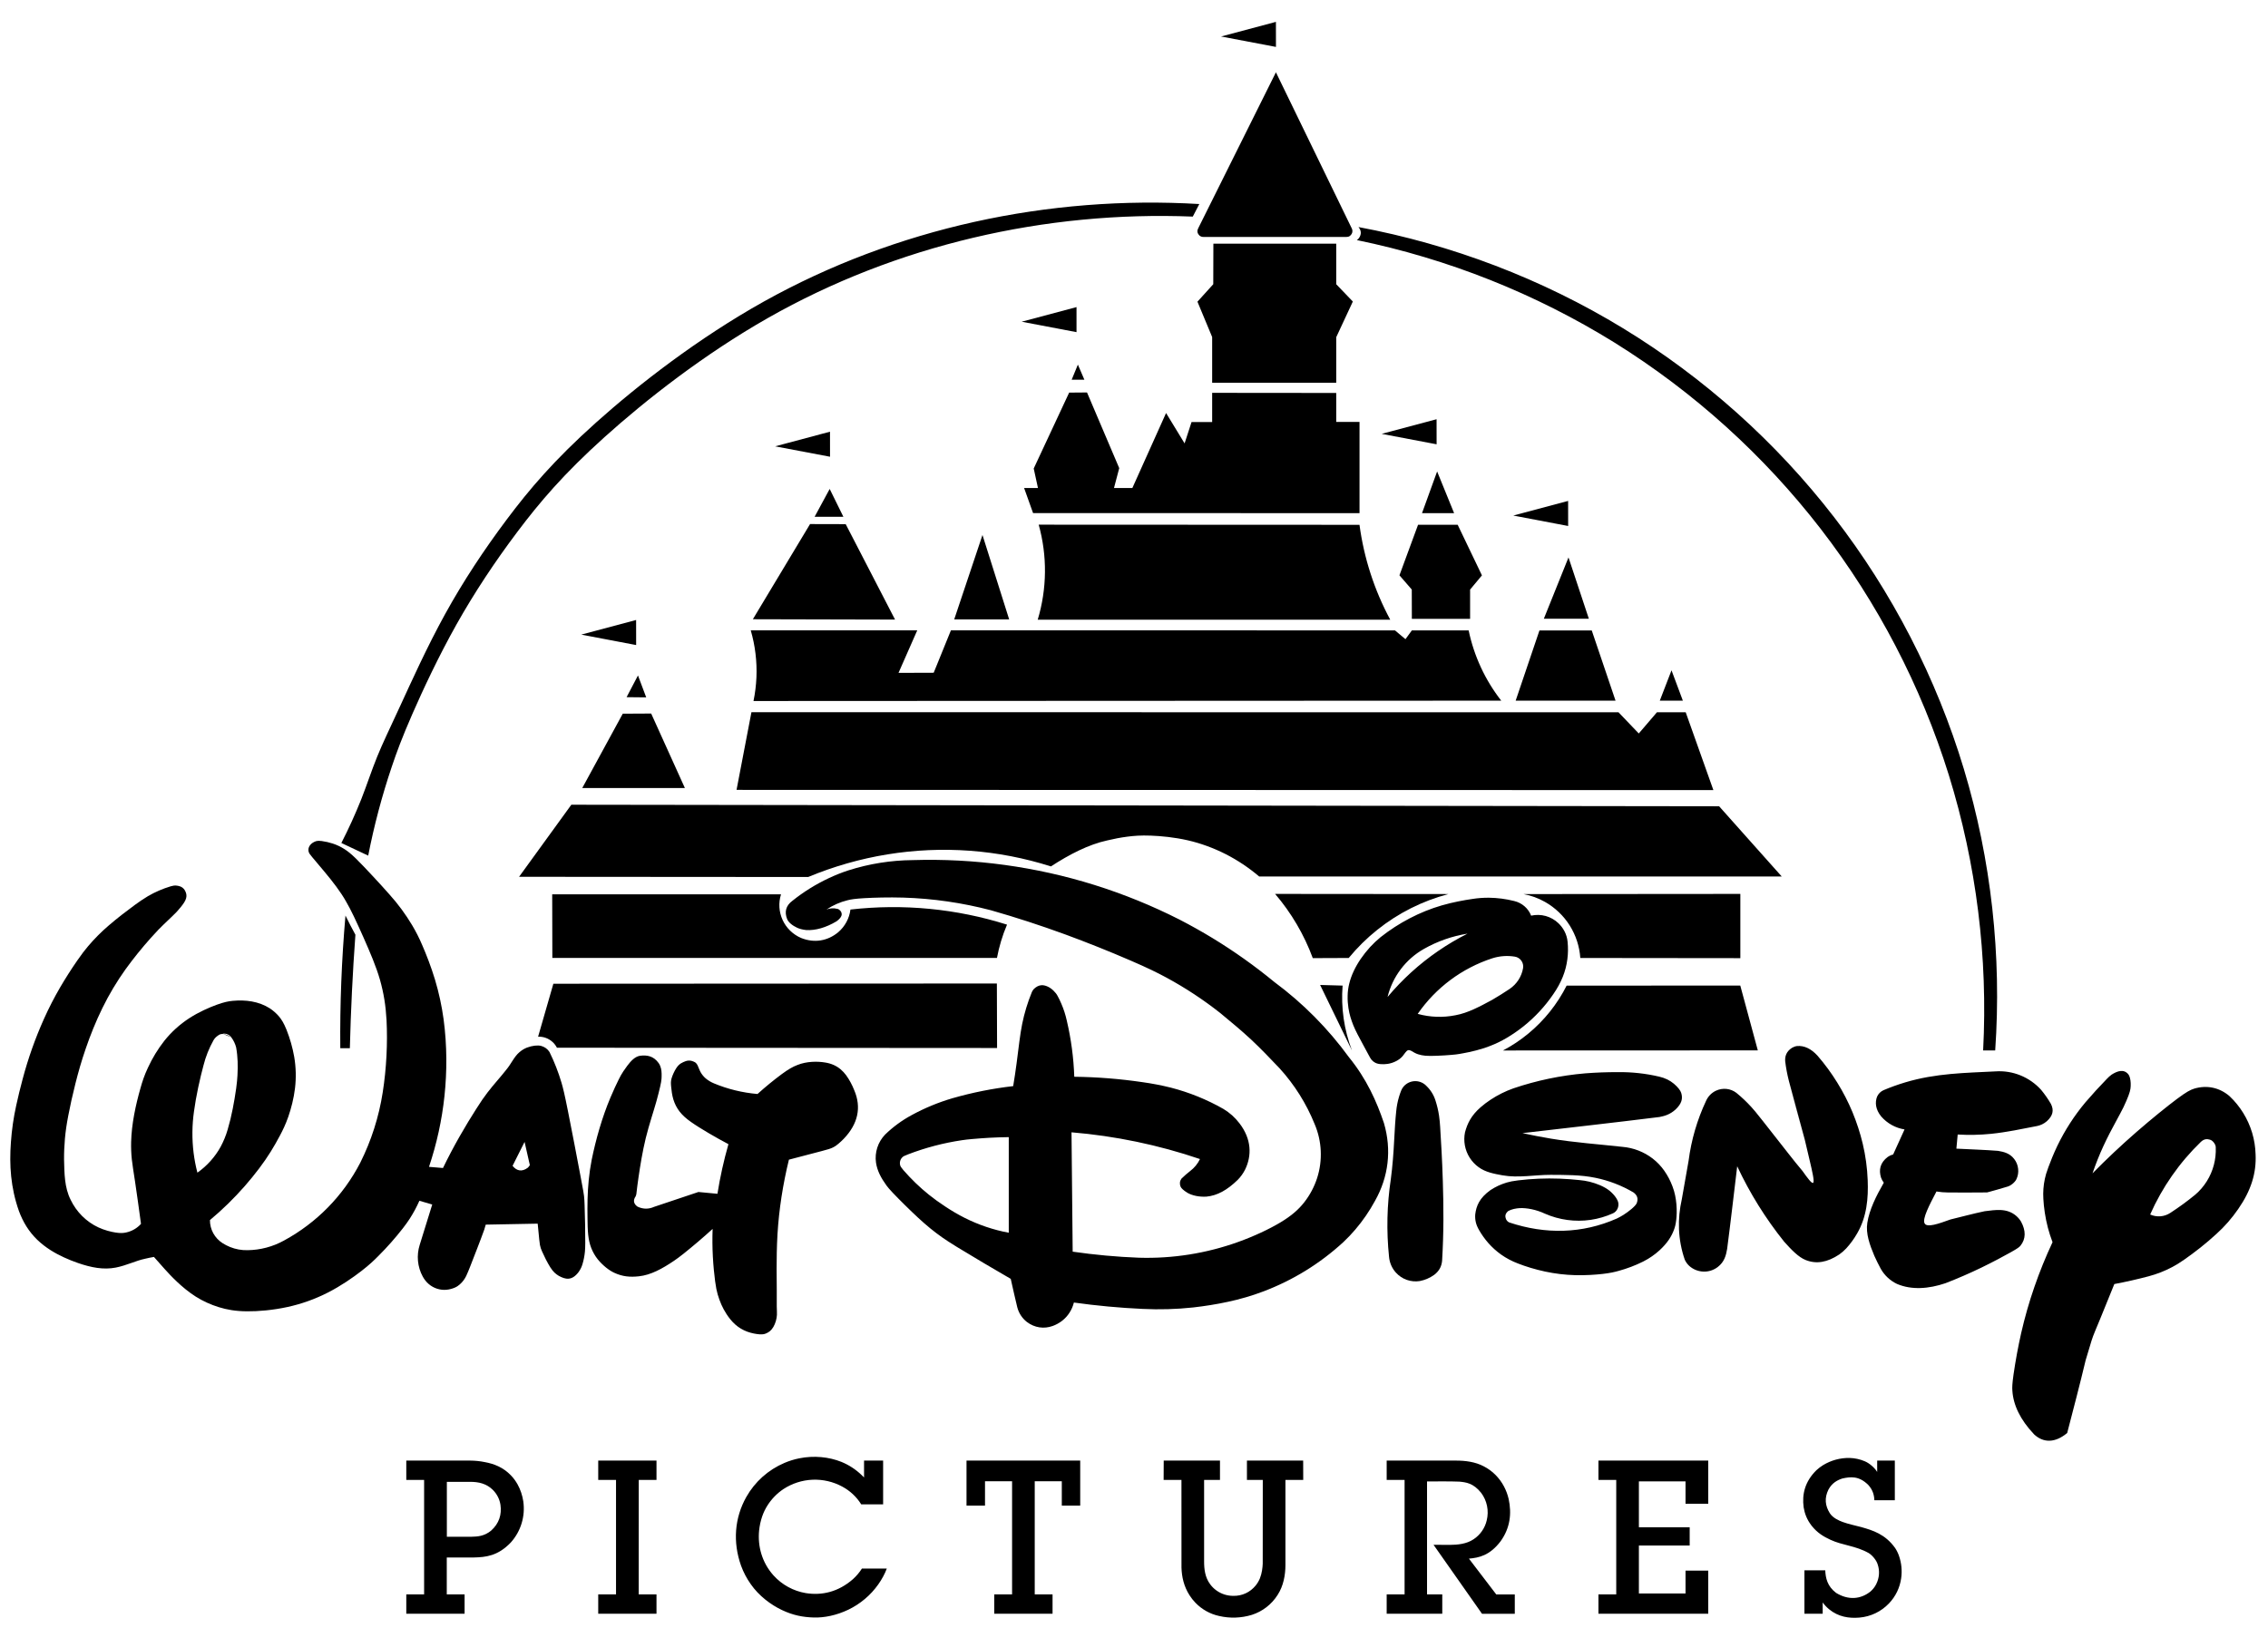
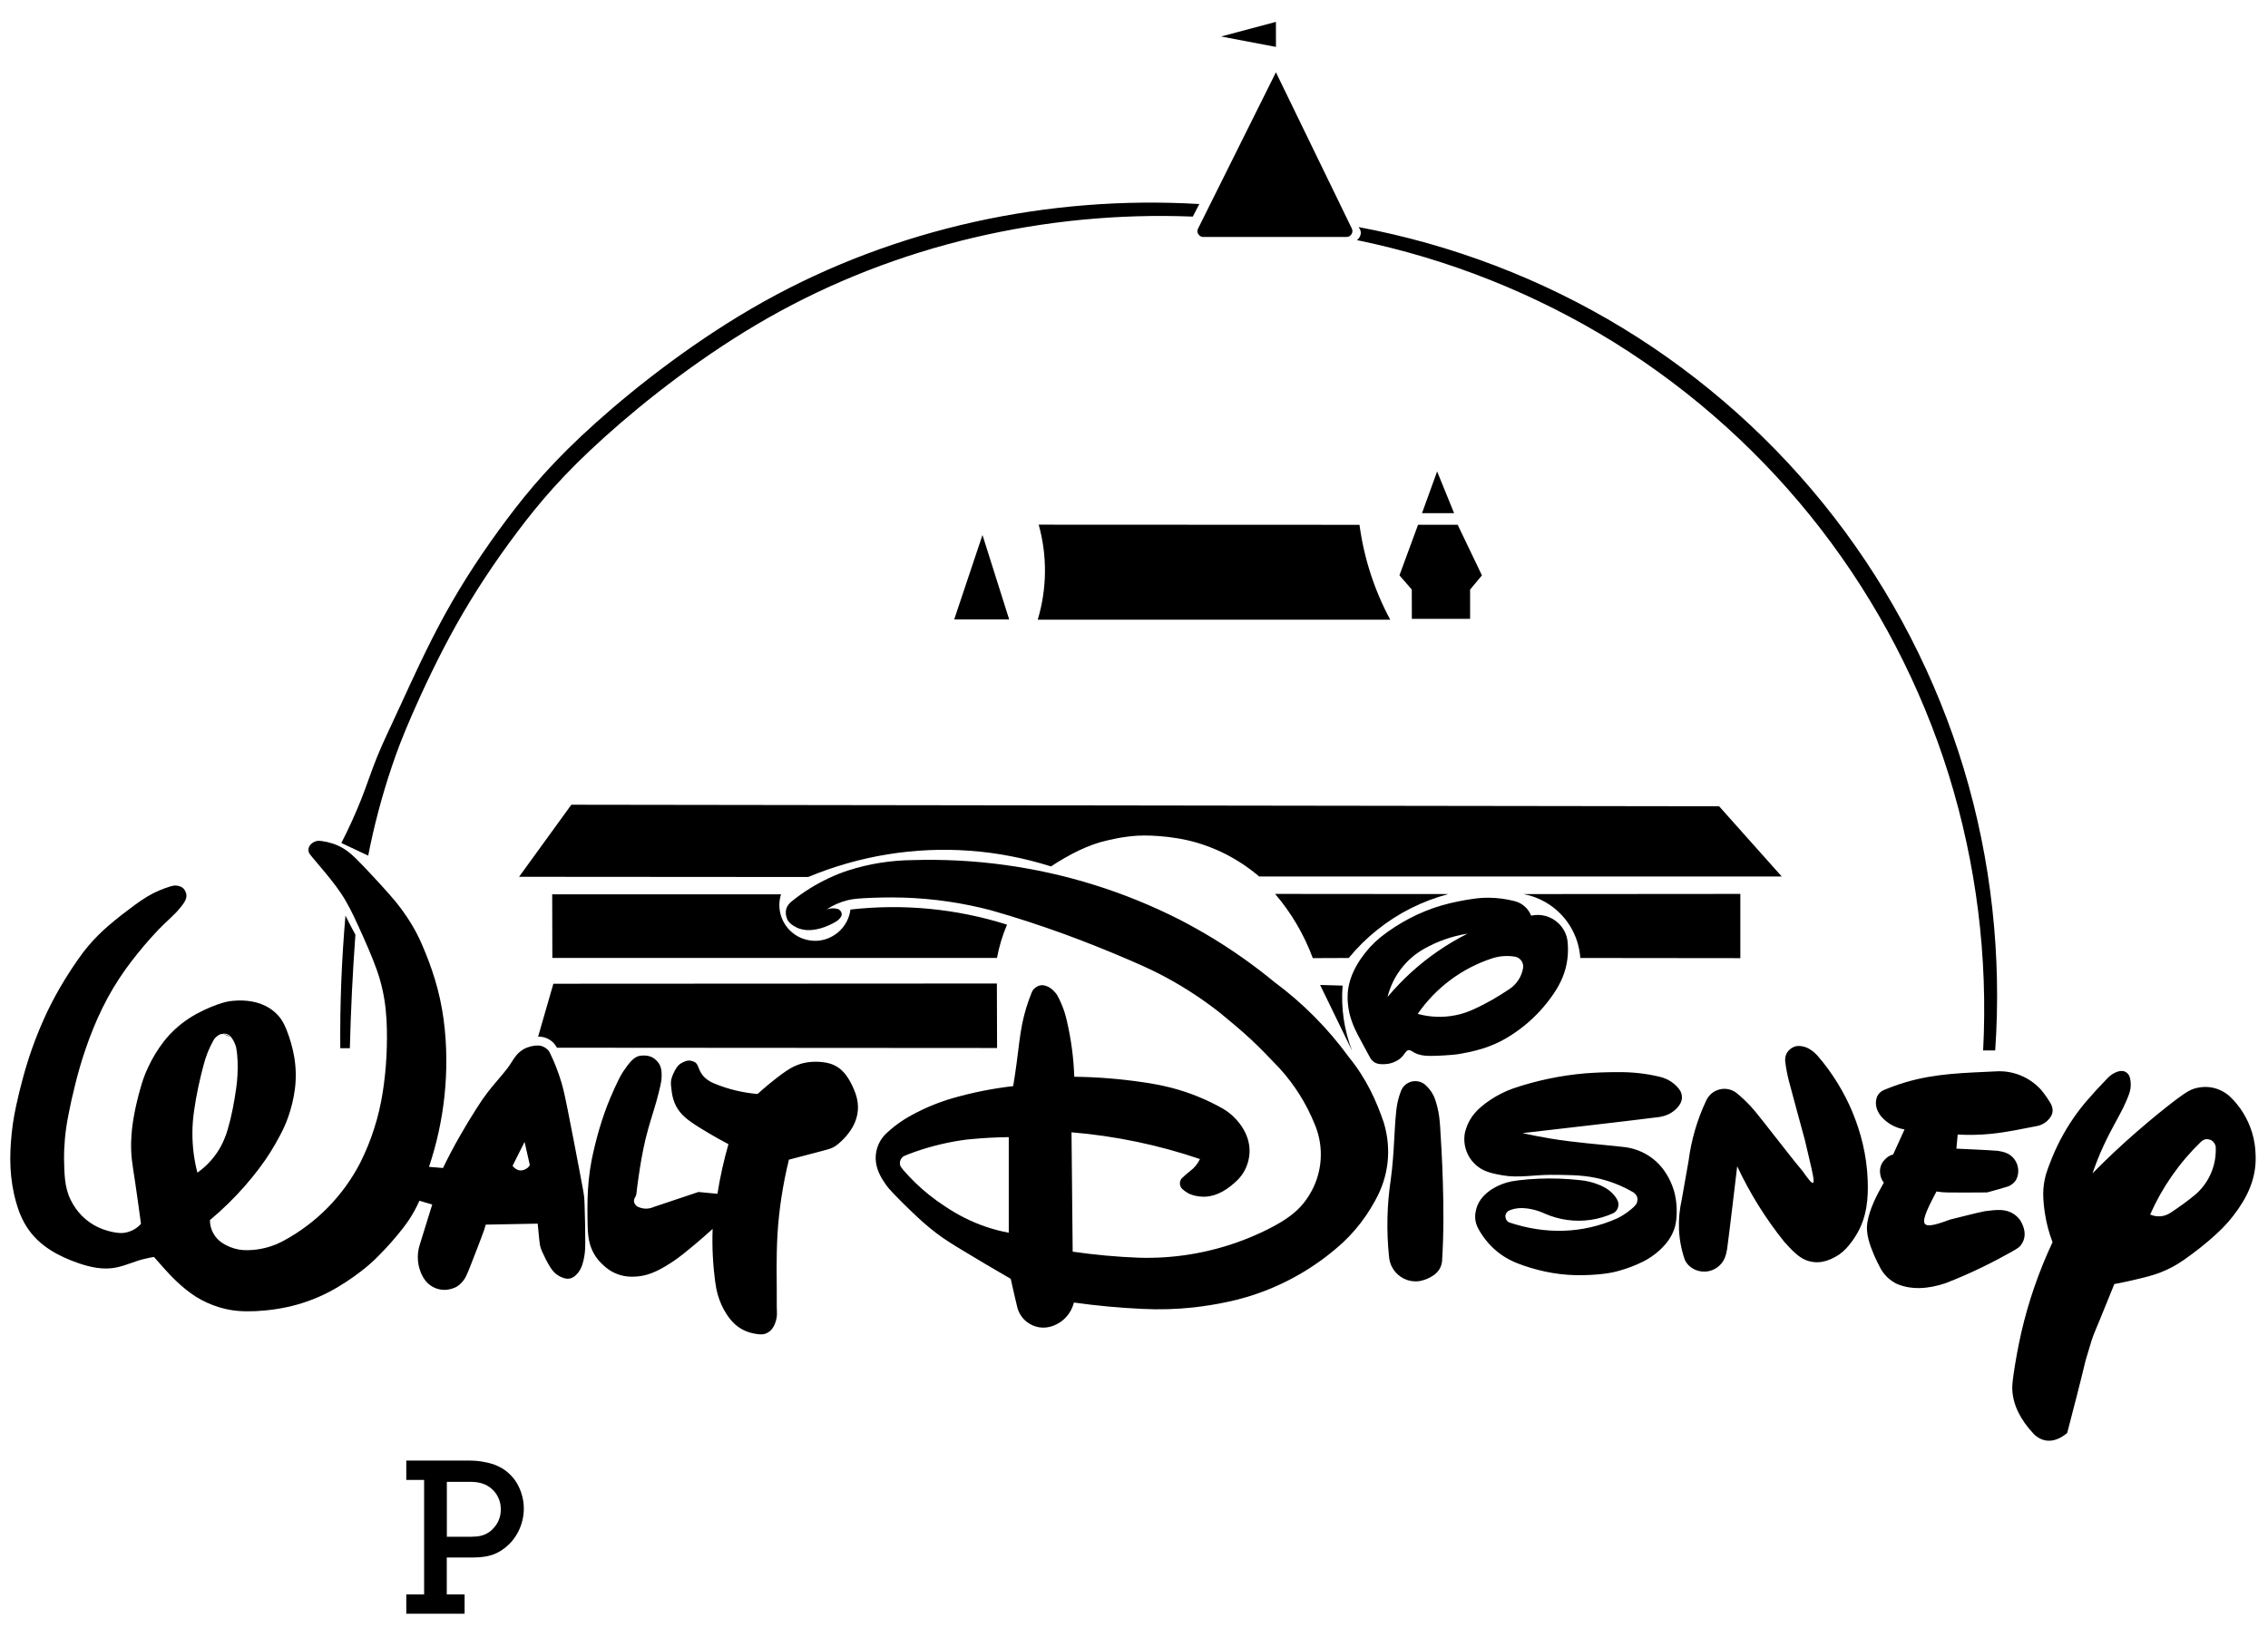
<svg xmlns="http://www.w3.org/2000/svg" width="78" height="56" viewBox="0 0 78 56" fill="none">
  <g id="Disney Pictures">
-     <path fill-rule="evenodd" clip-rule="evenodd" d="M23.554 27.108L22.395 24.546L21.418 24.551L20.025 27.108L23.554 27.108ZM21.549 23.983L22.224 23.99L21.941 23.236L21.549 23.983ZM25.843 24.5L25.331 27.172L58.926 27.18L57.974 24.503H56.984L56.36 25.232L55.663 24.503L25.843 24.5ZM30.782 21.314L29.085 18.031L27.859 18.028L25.892 21.302L30.782 21.314ZM57.876 24.103L57.486 23.059L57.083 24.103H57.876ZM46.756 17.653V14.514H45.955V13.518L41.688 13.514V14.519H40.979L40.74 15.253L40.103 14.208L38.944 16.787H38.312L38.492 16.104L37.384 13.501L36.77 13.506L35.551 16.117L35.697 16.787H35.22L35.529 17.65L46.756 17.653ZM37.07 12.543L36.856 13.063H37.294L37.07 12.543ZM45.955 13.166V11.6L46.526 10.373L45.955 9.778V8.382H41.73L41.726 9.777L41.182 10.378L41.688 11.594V13.166H45.955ZM28.016 17.777H29.005L28.534 16.82L28.016 17.777ZM21.878 22.19L21.877 21.328L19.991 21.831L21.878 22.19ZM28.546 15.712L28.545 14.85L26.658 15.354L28.546 15.712ZM37.023 11.426L37.023 10.564L35.136 11.067L37.023 11.426ZM49.407 15.284L49.406 14.422L47.519 14.925L49.407 15.284ZM53.931 18.094L53.93 17.232L52.044 17.735L53.931 18.094ZM22.578 50.91V50.244H20.574V50.91H21.186V54.848H20.574V55.514H22.578V54.848H21.966L21.968 50.91H22.578ZM36.517 50.955V51.794H37.15V50.244H33.24V51.794H33.876V50.955H34.807V54.848H34.194V55.514H36.199V54.848H35.586V50.955H36.517ZM30.498 53.96H29.642C29.556 54.096 29.451 54.218 29.332 54.326C28.828 54.764 28.272 54.891 27.714 54.804C27.286 54.732 26.894 54.518 26.603 54.196C26.201 53.748 26.054 53.185 26.107 52.649C26.124 52.485 26.159 52.323 26.212 52.167C26.262 52.023 26.322 51.903 26.393 51.79C26.536 51.564 26.725 51.37 26.948 51.222C27.246 51.028 27.59 50.918 27.945 50.903C28.3 50.889 28.653 50.97 28.965 51.139C29.233 51.282 29.459 51.493 29.619 51.751H30.372V50.244H29.716V50.825C29.69 50.797 29.662 50.771 29.635 50.745C29.433 50.55 29.196 50.395 28.936 50.289C28.512 50.119 27.993 50.064 27.483 50.168C27.31 50.203 27.14 50.256 26.978 50.325C26.423 50.561 25.962 50.973 25.666 51.498C25.262 52.217 25.198 53.048 25.486 53.861C25.569 54.087 25.681 54.301 25.82 54.496C26.096 54.895 26.513 55.208 26.894 55.387C27.277 55.569 27.619 55.632 27.986 55.643C28.348 55.653 28.762 55.571 29.176 55.374C29.38 55.276 29.572 55.151 29.745 55.005C30.096 54.712 30.364 54.319 30.498 53.96ZM57.968 54.817H56.364V53.166H58.111V52.539H56.364V50.959H57.968V51.729H58.749V50.244H54.973V50.91H55.585V54.848H54.973V55.514H58.749V54.03H57.968V54.817ZM44.82 50.91L44.818 50.245H42.884V50.91H43.429C43.428 51.871 43.43 52.832 43.427 53.793C43.422 53.924 43.4 54.122 43.33 54.297C43.293 54.387 43.243 54.471 43.182 54.545C43.09 54.658 42.974 54.749 42.842 54.81C42.71 54.871 42.566 54.901 42.42 54.898C42.211 54.9 42.007 54.836 41.837 54.714C41.752 54.654 41.678 54.58 41.617 54.496C41.442 54.262 41.41 53.973 41.411 53.707V50.911H41.957V50.245H40.022L40.019 50.911H40.632C40.633 51.916 40.63 52.919 40.633 53.924C40.642 54.239 40.713 54.572 40.911 54.88C40.967 54.968 41.038 55.059 41.117 55.14C41.337 55.366 41.617 55.523 41.925 55.59C42.297 55.677 42.685 55.664 43.05 55.553C43.42 55.435 43.736 55.191 43.942 54.862C44.139 54.556 44.208 54.185 44.208 53.835V50.911H44.82V50.91ZM51.458 54.848L50.519 53.618C50.867 53.586 51.234 53.512 51.609 53.019C51.937 52.561 51.993 52.067 51.885 51.567C51.85 51.414 51.795 51.267 51.722 51.13C51.645 50.985 51.546 50.852 51.43 50.735C51.313 50.617 51.178 50.519 51.03 50.443C50.734 50.286 50.394 50.245 50.071 50.245H47.69V50.91H48.306V54.848H47.69V55.514H49.602V54.848H49.078V50.962C49.449 50.964 49.819 50.954 50.19 50.969C50.417 50.991 50.67 51.019 50.937 51.352C51.038 51.486 51.108 51.64 51.141 51.804C51.175 51.968 51.171 52.138 51.131 52.3C51.07 52.567 50.908 52.8 50.679 52.951C50.435 53.115 50.133 53.143 49.853 53.145L49.301 53.141L50.969 55.515H52.096V54.849H51.458V54.848ZM62.685 55.514V55.125C62.747 55.211 62.821 55.29 62.903 55.358C63.225 55.622 63.587 55.676 63.946 55.646C64.334 55.614 64.697 55.44 64.966 55.157C65.192 54.92 65.339 54.618 65.384 54.293C65.421 54.036 65.396 53.773 65.311 53.527C65.278 53.43 65.233 53.338 65.177 53.253C64.834 52.773 64.409 52.646 64.014 52.533C63.794 52.475 63.573 52.43 63.37 52.356C63.236 52.306 63.035 52.217 62.93 52.055C62.77 51.799 62.738 51.533 62.885 51.239C63.011 51.008 63.194 50.916 63.361 50.861C63.645 50.798 63.934 50.766 64.253 51.083C64.406 51.25 64.456 51.428 64.462 51.608H65.166V50.244H64.559V50.635C64.469 50.486 64.283 50.329 64.132 50.268C63.966 50.197 63.788 50.159 63.607 50.154C63.287 50.149 62.973 50.235 62.699 50.401C62.617 50.452 62.539 50.511 62.468 50.577C62.072 50.968 61.97 51.405 62.03 51.851C62.065 52.066 62.141 52.274 62.302 52.482C62.498 52.733 62.72 52.861 62.945 52.966C63.375 53.167 63.811 53.169 64.269 53.427C64.385 53.498 64.536 53.67 64.578 53.822C64.648 54.029 64.639 54.271 64.525 54.498C64.476 54.594 64.409 54.679 64.327 54.75C63.984 55.022 63.563 55.051 63.146 54.796C62.842 54.564 62.786 54.288 62.773 54.02H62.057V55.513H62.685V55.514ZM26.015 23.303C26.003 23.576 25.969 23.848 25.914 24.115L51.63 24.103C51.076 23.394 50.693 22.567 50.509 21.686H48.556L48.336 21.988L47.976 21.686L32.704 21.683L32.111 23.143L30.901 23.147L31.546 21.683H25.819C25.972 22.209 26.038 22.756 26.015 23.303ZM53.943 19.176L53.095 21.285H54.643L53.943 19.176ZM54.743 21.688H52.944L52.126 24.103H55.561L54.743 21.688ZM60.454 36.134L59.851 33.904L53.879 33.906C53.56 34.538 53.114 35.098 52.568 35.55C52.296 35.776 52.002 35.972 51.69 36.137L60.454 36.134Z" fill="black" />
    <path fill-rule="evenodd" clip-rule="evenodd" d="M46.738 8.189C46.717 8.217 46.691 8.24 46.663 8.259C49.804 8.904 52.807 10.1 55.533 11.79C58.255 13.487 60.654 15.655 62.616 18.192C64.576 20.732 66.068 23.599 67.023 26.662C67.972 29.726 68.371 32.933 68.203 36.136H68.618C68.845 32.879 68.482 29.579 67.54 26.453C66.597 23.327 65.075 20.375 63.078 17.792C61.081 15.208 58.607 12.992 55.82 11.293C53.032 9.593 49.93 8.411 46.72 7.811C46.812 7.921 46.834 8.047 46.738 8.189ZM43.881 2.487L41.21 7.85C41.172 7.925 41.156 8.01 41.257 8.107C41.296 8.138 41.343 8.152 41.389 8.151H46.302C46.36 8.147 46.412 8.152 46.484 8.05C46.503 8.019 46.513 7.983 46.512 7.946C46.512 7.909 46.502 7.873 46.482 7.842L43.881 2.487ZM43.881 0.752L41.994 1.255L43.882 1.614L43.881 0.752ZM41.246 7.019C38.657 6.865 36.046 7.071 33.514 7.632C30.982 8.194 28.528 9.113 26.272 10.372C24.015 11.632 21.954 13.233 20.503 14.532C19.052 15.831 18.21 16.828 17.43 17.868C16.65 18.909 15.932 19.992 15.307 21.127C14.682 22.261 14.15 23.446 13.77 24.27C13.39 25.095 13.162 25.56 12.97 26.034C12.777 26.509 12.621 26.993 12.426 27.49C12.221 28.004 11.992 28.507 11.74 28.999L12.663 29.434C12.865 28.399 13.136 27.378 13.473 26.378C13.641 25.878 13.823 25.383 14.183 24.559C14.543 23.736 15.08 22.585 15.7 21.48C16.321 20.376 17.025 19.317 17.79 18.3C18.554 17.284 19.377 16.31 20.793 15.035C22.208 13.761 24.216 12.186 26.414 10.937C28.612 9.687 31 8.763 33.469 8.179C35.942 7.595 38.483 7.35 41.022 7.451L41.246 7.019ZM49.425 16.218L48.905 17.653H50.009L49.425 16.218ZM34.707 21.308L33.789 18.404L32.817 21.307L34.707 21.308ZM48.556 21.289H50.559V20.282L50.966 19.793L50.132 18.053H48.769L48.129 19.791L48.553 20.28C48.554 20.616 48.557 20.953 48.556 21.289ZM35.689 21.317H47.812C47.266 20.302 46.908 19.196 46.755 18.054L35.722 18.049C36.021 19.12 36.009 20.253 35.689 21.317ZM18.992 35.835C19.059 35.893 19.113 35.964 19.154 36.042L34.291 36.052L34.284 33.833L19.031 33.841L18.506 35.663C18.684 35.656 18.858 35.717 18.992 35.835ZM26.86 30.766H18.991L18.996 32.954H34.287C34.359 32.572 34.471 32.189 34.633 31.808C32.894 31.259 31.06 31.082 29.248 31.289C29.21 31.592 29.06 31.87 28.828 32.069C28.464 32.371 28.006 32.45 27.552 32.267C27.271 32.147 27.044 31.927 26.916 31.65C26.788 31.372 26.768 31.057 26.86 30.766ZM49.816 30.756L43.853 30.751C44.412 31.405 44.851 32.153 45.149 32.96L46.384 32.955C46.677 32.599 47.006 32.274 47.366 31.987C48.088 31.409 48.922 30.99 49.816 30.756ZM30.522 29.391C32.402 29.085 34.327 29.227 36.142 29.805C36.777 29.393 37.434 29.051 38.084 28.91C38.31 28.855 38.539 28.812 38.769 28.782C39 28.752 39.232 28.733 39.58 28.746C39.928 28.759 40.393 28.803 40.844 28.906C41.295 29.009 41.734 29.171 42.148 29.38C42.562 29.591 42.95 29.85 43.304 30.151H61.276L59.124 27.737L19.649 27.683L17.852 30.162L27.794 30.169C28.67 29.805 29.585 29.543 30.522 29.391ZM47.771 43.233C47.788 43.435 47.87 43.627 48.007 43.778C48.109 43.891 48.237 43.977 48.38 44.028C48.524 44.078 48.677 44.093 48.828 44.069C49.005 44.035 49.173 43.963 49.32 43.858C49.512 43.715 49.58 43.544 49.596 43.371C49.624 42.903 49.639 42.434 49.641 41.966C49.644 41.497 49.633 41.029 49.621 40.635C49.609 40.241 49.595 39.923 49.578 39.605C49.562 39.287 49.543 38.968 49.529 38.764C49.522 38.636 49.509 38.507 49.491 38.38C49.465 38.204 49.424 38.031 49.369 37.861C49.31 37.671 49.204 37.498 49.06 37.36C48.965 37.258 48.834 37.198 48.695 37.192C48.556 37.187 48.421 37.236 48.318 37.33C48.198 37.435 48.162 37.587 48.117 37.721C48.066 37.889 48.033 38.062 48.017 38.237C48.004 38.362 47.989 38.531 47.978 38.701C47.966 38.87 47.957 39.039 47.947 39.238C47.927 39.64 47.892 40.121 47.832 40.567C47.699 41.45 47.679 42.345 47.771 43.233ZM62.069 39.205C61.882 38.531 61.7 37.855 61.521 37.179L62.069 39.205ZM52.397 30.757C52.656 30.805 52.907 30.897 53.136 31.027C53.482 31.223 53.774 31.502 53.986 31.838C54.197 32.175 54.322 32.558 54.349 32.955L59.853 32.961V30.751L52.397 30.757Z" fill="black" />
    <path fill-rule="evenodd" clip-rule="evenodd" d="M62.069 39.205L62.243 39.943C62.323 40.286 62.404 40.628 62.361 40.685C62.319 40.742 62.155 40.513 61.992 40.284C61.826 40.086 61.663 39.885 61.505 39.681C61.251 39.358 60.858 38.856 60.624 38.559C60.39 38.262 60.313 38.171 60.233 38.084C60.073 37.908 59.9 37.744 59.716 37.594C59.617 37.519 59.499 37.472 59.375 37.459C59.251 37.447 59.126 37.468 59.014 37.521C58.939 37.556 58.871 37.605 58.813 37.664C58.756 37.723 58.709 37.792 58.675 37.868C58.368 38.52 58.165 39.217 58.073 39.933L57.84 41.254C57.688 41.927 57.7 42.633 57.942 43.335C57.975 43.406 58.022 43.478 58.093 43.545C58.226 43.666 58.398 43.736 58.578 43.743C58.758 43.751 58.934 43.695 59.077 43.585C59.304 43.411 59.362 43.184 59.399 42.963C59.523 42.016 59.63 41.067 59.745 40.12C60.178 41.047 60.721 41.918 61.361 42.716C61.608 42.992 61.852 43.247 62.099 43.345C62.466 43.492 62.843 43.429 63.257 43.153C63.343 43.092 63.423 43.022 63.495 42.945C63.638 42.789 63.763 42.617 63.868 42.434C64.205 41.856 64.257 41.22 64.233 40.597C64.217 40.176 64.16 39.758 64.063 39.348C63.974 38.975 63.855 38.611 63.709 38.257C63.562 37.904 63.386 37.563 63.184 37.238C62.983 36.912 62.756 36.603 62.505 36.314C62.287 36.077 62.052 35.964 61.805 35.984C61.744 35.992 61.685 36.013 61.632 36.044C61.432 36.17 61.382 36.342 61.396 36.512C61.423 36.736 61.465 36.958 61.521 37.179L62.069 39.205ZM64.699 38.409C64.906 38.646 65.189 38.803 65.5 38.853L65.109 39.713C65.044 39.73 64.982 39.758 64.926 39.796C64.657 39.998 64.61 40.247 64.691 40.509C64.713 40.572 64.746 40.632 64.787 40.685C64.525 41.142 64.291 41.609 64.22 42.066C64.161 42.433 64.304 42.827 64.461 43.2C64.527 43.352 64.604 43.498 64.681 43.645C64.809 43.873 65.005 44.056 65.241 44.168C65.746 44.383 66.331 44.338 66.907 44.143C67.326 43.981 67.739 43.802 68.144 43.606C68.548 43.41 68.945 43.197 69.167 43.071C69.391 42.945 69.44 42.905 69.482 42.859C69.682 42.616 69.671 42.328 69.508 42.026C69.464 41.952 69.408 41.886 69.343 41.829C69.016 41.547 68.624 41.623 68.254 41.667C67.856 41.75 67.472 41.856 67.081 41.95C66.675 42.096 66.268 42.243 66.189 42.083C66.108 41.922 66.353 41.455 66.598 40.988C66.732 41.009 66.866 41.022 67.001 41.022C67.446 41.021 67.891 41.028 68.337 41.02C68.345 41.018 68.354 41.017 68.414 41C68.546 40.965 68.822 40.887 69.034 40.822C69.146 40.795 69.296 40.675 69.347 40.566C69.4 40.455 69.421 40.331 69.407 40.209C69.394 40.086 69.348 39.969 69.273 39.872C69.12 39.671 68.913 39.623 68.716 39.59C68.239 39.552 67.761 39.54 67.283 39.514L67.328 39.028C67.71 39.05 68.095 39.043 68.478 39.004C69.029 38.947 69.544 38.835 70.061 38.735C70.172 38.712 70.288 38.663 70.396 38.569C70.6 38.382 70.646 38.198 70.535 37.976C70.436 37.805 70.322 37.642 70.196 37.49C70 37.273 69.757 37.103 69.486 36.993C69.215 36.883 68.923 36.836 68.631 36.856C67.591 36.91 66.583 36.917 65.524 37.234C65.27 37.31 65.02 37.4 64.777 37.503C64.678 37.547 64.599 37.627 64.555 37.726C64.481 37.922 64.497 38.162 64.699 38.409ZM52.36 38.98C53.932 38.795 55.501 38.622 57.075 38.425C57.231 38.393 57.425 38.349 57.624 38.168C57.837 37.965 57.881 37.794 57.819 37.595C57.793 37.511 57.704 37.397 57.568 37.281C57.5 37.224 57.425 37.175 57.346 37.136C57.257 37.093 57.163 37.06 57.067 37.038C56.6 36.928 56.121 36.876 55.641 36.882C55.265 36.881 54.889 36.895 54.515 36.924C53.675 36.996 52.848 37.169 52.05 37.439C51.771 37.538 51.506 37.67 51.26 37.833C51.142 37.911 51.029 37.996 50.922 38.089C50.592 38.378 50.466 38.649 50.384 38.95C50.322 39.25 50.38 39.563 50.543 39.823C50.625 39.951 50.73 40.064 50.854 40.153C51.093 40.328 51.391 40.38 51.67 40.431C52.219 40.53 52.779 40.413 53.332 40.415C53.839 40.419 54.355 40.411 54.869 40.517C55.33 40.611 55.772 40.781 56.177 41.02C56.321 41.123 56.344 41.251 56.289 41.391C56.246 41.494 56.008 41.683 55.829 41.795C55.757 41.84 55.682 41.881 55.605 41.918C54.418 42.443 53.154 42.469 51.906 42.053C51.869 42.033 51.833 42.015 51.795 41.942C51.765 41.859 51.744 41.766 51.873 41.658C51.995 41.595 52.131 41.569 52.263 41.56C52.504 41.549 52.83 41.608 53.133 41.751C53.627 41.967 54.171 42.041 54.704 41.964C54.969 41.925 55.228 41.849 55.472 41.739C55.539 41.708 55.593 41.655 55.625 41.589C55.658 41.523 55.668 41.449 55.656 41.377C55.636 41.273 55.541 41.118 55.357 40.963C55.164 40.811 54.913 40.714 54.668 40.652C54.552 40.624 54.433 40.605 54.314 40.595C54.09 40.571 53.865 40.555 53.639 40.546C53.16 40.528 52.68 40.548 52.204 40.606C52.026 40.628 51.923 40.65 51.822 40.679C51.721 40.709 51.623 40.746 51.527 40.79C51.435 40.833 51.346 40.883 51.261 40.939C50.88 41.211 50.77 41.484 50.735 41.781C50.729 41.869 50.735 41.957 50.755 42.043C50.775 42.129 50.807 42.212 50.879 42.335C50.95 42.458 51.06 42.619 51.189 42.765C51.318 42.911 51.465 43.043 51.623 43.156C51.804 43.284 52 43.387 52.207 43.465C52.46 43.565 52.795 43.669 53.137 43.742C53.478 43.815 53.826 43.857 54.174 43.866C54.523 43.875 54.872 43.852 55.122 43.823C55.373 43.794 55.522 43.76 55.671 43.718C55.96 43.639 56.242 43.532 56.511 43.398C56.629 43.338 56.724 43.281 56.815 43.217C56.906 43.154 56.993 43.085 57.075 43.01C57.341 42.765 57.485 42.538 57.572 42.301C57.603 42.217 57.628 42.13 57.646 41.982C57.685 41.687 57.674 41.206 57.519 40.811C57.448 40.619 57.352 40.437 57.234 40.269C57.123 40.112 56.99 39.972 56.838 39.855C56.537 39.624 56.176 39.484 55.798 39.452C54.982 39.362 54.162 39.306 53.342 39.17C53.013 39.115 52.686 39.052 52.36 38.98ZM21.959 40.504C22.019 40.092 22.095 39.621 22.208 39.154C22.267 38.914 22.337 38.677 22.401 38.465C22.466 38.253 22.524 38.067 22.577 37.879C22.629 37.692 22.676 37.503 22.705 37.376C22.759 37.137 22.755 37.074 22.754 36.932C22.751 36.816 22.733 36.689 22.653 36.572C22.475 36.322 22.244 36.288 22.012 36.319C21.834 36.346 21.693 36.504 21.575 36.66C21.527 36.723 21.482 36.786 21.439 36.852C21.379 36.942 21.326 37.036 21.279 37.134C21.204 37.284 21.095 37.516 20.996 37.752C20.707 38.435 20.492 39.196 20.349 39.898C20.304 40.129 20.27 40.362 20.247 40.596C20.202 41.046 20.199 41.483 20.205 41.896C20.207 42.095 20.21 42.294 20.228 42.468C20.246 42.642 20.279 42.791 20.334 42.932C20.389 43.072 20.465 43.205 20.559 43.323C20.741 43.544 20.95 43.702 21.121 43.782C21.413 43.919 21.672 43.938 21.976 43.905C22.383 43.861 22.775 43.645 23.18 43.372C23.274 43.308 23.366 43.24 23.501 43.134C23.846 42.858 24.182 42.572 24.508 42.275C24.497 42.592 24.499 42.909 24.516 43.226C24.533 43.543 24.565 43.858 24.594 44.075C24.623 44.293 24.649 44.411 24.682 44.528C24.756 44.775 24.842 44.983 24.988 45.208C25.066 45.327 25.165 45.456 25.286 45.563C25.406 45.67 25.547 45.754 25.699 45.81C25.85 45.866 26.012 45.893 26.12 45.901C26.23 45.908 26.286 45.895 26.338 45.874C26.431 45.835 26.516 45.784 26.596 45.65C26.665 45.531 26.714 45.374 26.72 45.23C26.724 45.155 26.716 45.08 26.714 44.938C26.712 44.796 26.715 44.587 26.714 44.379C26.714 44.17 26.709 43.962 26.709 43.641C26.709 43.321 26.714 42.888 26.739 42.456C26.791 41.603 26.924 40.744 27.132 39.893C27.578 39.778 28.023 39.661 28.265 39.596C28.508 39.531 28.546 39.517 28.584 39.501C28.622 39.485 28.659 39.468 28.694 39.447C28.767 39.407 28.89 39.306 29.017 39.176C29.512 38.659 29.631 38.093 29.378 37.502C29.307 37.321 29.214 37.148 29.101 36.99C29.045 36.914 28.981 36.845 28.91 36.785C28.839 36.725 28.759 36.675 28.675 36.637C28.578 36.594 28.476 36.565 28.372 36.55C28.119 36.507 27.741 36.507 27.422 36.637C27.266 36.697 27.119 36.779 26.89 36.947C26.6 37.162 26.32 37.392 26.052 37.634C25.536 37.59 25.03 37.467 24.551 37.267C24.451 37.226 24.357 37.169 24.273 37.1C24.201 37.038 24.14 36.964 24.094 36.882C24.049 36.799 24.02 36.706 23.991 36.648C23.93 36.533 23.871 36.528 23.806 36.501C23.733 36.477 23.653 36.478 23.58 36.505C23.472 36.548 23.358 36.584 23.251 36.756C23.192 36.849 23.125 36.993 23.095 37.101C23.065 37.209 23.072 37.282 23.083 37.397C23.095 37.513 23.112 37.673 23.159 37.825C23.256 38.13 23.426 38.361 23.767 38.598C23.937 38.718 24.157 38.853 24.378 38.984C24.6 39.114 24.824 39.24 25.052 39.36C24.892 39.921 24.765 40.491 24.674 41.067L24.02 41.005L22.493 41.517C22.32 41.595 22.123 41.604 21.926 41.509C21.789 41.415 21.766 41.288 21.862 41.153L21.884 41.086C21.905 40.895 21.93 40.705 21.959 40.504ZM7.688 35.572L7.678 35.572L7.953 35.682C7.873 35.629 7.783 35.592 7.688 35.572Z" fill="black" />
    <path fill-rule="evenodd" clip-rule="evenodd" d="M20.122 42.103C20.118 41.887 20.113 41.67 20.105 41.454C20.103 41.351 20.096 41.248 20.086 41.146C20.078 41.072 20.067 40.998 19.961 40.44C19.822 39.7 19.68 38.962 19.533 38.224C19.411 37.611 19.364 37.427 19.311 37.245C19.203 36.882 19.065 36.528 18.898 36.189C18.865 36.137 18.823 36.092 18.773 36.056C18.723 36.021 18.667 35.995 18.608 35.979C18.486 35.949 18.306 35.97 18.125 36.037C18.029 36.075 17.941 36.129 17.863 36.197C17.682 36.349 17.58 36.6 17.41 36.801C17.318 36.919 17.221 37.033 17.111 37.162C16.991 37.301 16.874 37.443 16.762 37.588C16.646 37.739 16.538 37.896 16.378 38.148C16.217 38.399 16.004 38.746 15.803 39.1C15.602 39.454 15.412 39.814 15.235 40.18L14.754 40.14C15.019 39.35 15.198 38.533 15.286 37.704C15.375 36.863 15.377 35.971 15.256 35.063C15.193 34.602 15.094 34.145 14.96 33.699C14.825 33.253 14.655 32.818 14.519 32.508C14.42 32.274 14.305 32.048 14.175 31.829C13.95 31.452 13.69 31.098 13.396 30.772C13.227 30.578 13.02 30.354 12.813 30.131C12.605 29.908 12.396 29.686 12.235 29.529C12.073 29.373 11.96 29.28 11.836 29.203C11.713 29.126 11.58 29.063 11.442 29.018C11.319 28.978 11.193 28.95 11.065 28.932C10.898 28.911 10.853 28.936 10.759 28.988C10.624 29.08 10.581 29.198 10.622 29.323C10.632 29.35 10.646 29.376 10.735 29.483C10.823 29.591 10.986 29.78 11.146 29.972C11.453 30.339 11.719 30.686 11.899 31.008C11.989 31.162 12.071 31.32 12.172 31.53C12.272 31.739 12.39 31.999 12.506 32.26C12.73 32.768 12.937 33.248 13.068 33.706C13.131 33.929 13.182 34.155 13.219 34.384C13.256 34.612 13.28 34.843 13.294 35.097C13.333 35.882 13.292 36.754 13.162 37.58C13.031 38.421 12.771 39.237 12.39 39.998C11.804 41.133 10.89 42.066 9.767 42.675C9.383 42.888 8.952 43.002 8.513 43.007C8.307 43.012 8.103 42.975 7.913 42.898C7.821 42.861 7.734 42.816 7.651 42.763C7.519 42.678 7.41 42.561 7.334 42.423C7.259 42.285 7.219 42.13 7.22 41.972C7.649 41.614 8.05 41.222 8.419 40.801C8.776 40.391 9.079 39.992 9.309 39.62C9.422 39.439 9.528 39.252 9.628 39.063C9.728 38.874 9.823 38.681 9.917 38.41C10.011 38.139 10.104 37.789 10.146 37.433C10.188 37.076 10.179 36.713 10.119 36.359C10.063 36.04 9.974 35.728 9.855 35.427C9.761 35.194 9.685 35.074 9.595 34.966C9.503 34.859 9.397 34.765 9.279 34.687C8.896 34.443 8.444 34.389 8.006 34.429C7.856 34.443 7.708 34.472 7.453 34.564C7.198 34.657 6.838 34.813 6.512 35.025C6.184 35.237 5.893 35.501 5.65 35.806C5.428 36.09 5.239 36.4 5.088 36.728C4.959 37.003 4.894 37.211 4.835 37.419C4.663 38.02 4.525 38.67 4.51 39.283C4.505 39.481 4.512 39.681 4.533 39.879C4.554 40.077 4.589 40.274 4.644 40.644C4.7 41.014 4.775 41.558 4.849 42.102C4.715 42.251 4.537 42.354 4.341 42.397C4.244 42.419 4.143 42.426 3.981 42.401C3.818 42.376 3.593 42.32 3.386 42.224C3.178 42.128 2.988 41.994 2.825 41.832C2.663 41.67 2.529 41.481 2.429 41.273C2.214 40.845 2.215 40.357 2.203 39.891C2.201 39.65 2.212 39.408 2.233 39.168C2.255 38.928 2.288 38.688 2.349 38.373C2.408 38.057 2.495 37.667 2.593 37.278C2.691 36.89 2.799 36.504 2.95 36.068C3.099 35.632 3.291 35.147 3.521 34.679C3.75 34.211 4.018 33.762 4.321 33.339C4.591 32.967 4.88 32.609 5.186 32.266C5.41 32.014 5.519 31.908 5.629 31.802L5.927 31.517C6.033 31.419 6.131 31.314 6.22 31.201C6.403 30.972 6.477 30.823 6.348 30.612C6.264 30.493 6.149 30.471 6.04 30.462C6.001 30.461 5.961 30.464 5.869 30.49C5.597 30.572 5.335 30.685 5.09 30.827C4.78 31.012 4.496 31.236 4.207 31.455C4.047 31.579 3.89 31.707 3.737 31.839C3.48 32.059 3.242 32.299 3.024 32.557C2.918 32.683 2.816 32.812 2.654 33.047C2.447 33.346 2.251 33.654 2.067 33.968C1.864 34.317 1.679 34.677 1.514 35.045C1.212 35.717 0.966 36.412 0.778 37.123C0.697 37.422 0.624 37.724 0.558 38.027C0.466 38.444 0.405 38.868 0.375 39.295C0.317 40.08 0.366 40.852 0.65 41.658C0.719 41.844 0.804 42.023 0.909 42.19C1.014 42.357 1.139 42.511 1.28 42.648C1.57 42.926 1.894 43.114 2.199 43.254C2.355 43.326 2.514 43.39 2.676 43.446C3.136 43.605 3.557 43.688 3.983 43.605C4.357 43.531 4.667 43.37 4.983 43.303C5.086 43.278 5.19 43.257 5.294 43.239C5.415 43.379 5.538 43.516 5.661 43.653C5.785 43.79 5.91 43.926 6.084 44.09C6.258 44.254 6.482 44.445 6.729 44.602C6.975 44.758 7.245 44.88 7.525 44.967C7.806 45.054 8.097 45.106 8.493 45.11C8.889 45.114 9.39 45.069 9.879 44.963C10.367 44.858 10.839 44.689 11.284 44.461C11.728 44.234 12.14 43.947 12.424 43.727C12.708 43.508 12.866 43.355 13.02 43.199C13.318 42.902 13.596 42.586 13.855 42.254C14.059 41.991 14.153 41.833 14.269 41.623C14.325 41.52 14.376 41.414 14.424 41.307L14.865 41.436L14.435 42.822C14.378 43.002 14.357 43.191 14.375 43.378C14.393 43.566 14.448 43.747 14.538 43.913C14.595 44.016 14.663 44.103 14.746 44.173C14.916 44.319 15.141 44.388 15.351 44.369C15.459 44.36 15.565 44.328 15.642 44.295C15.719 44.261 15.767 44.225 15.812 44.185C16.023 44.001 16.074 43.793 16.163 43.587C16.327 43.159 16.502 42.727 16.654 42.302C16.672 42.244 16.689 42.186 16.705 42.128L18.492 42.094C18.512 42.309 18.533 42.522 18.546 42.645C18.559 42.768 18.564 42.799 18.57 42.83C18.585 42.906 18.609 42.98 18.642 43.049C18.672 43.116 18.719 43.218 18.77 43.319C18.822 43.42 18.877 43.519 18.925 43.595C19.031 43.761 19.113 43.825 19.218 43.89C19.44 44.01 19.663 44.075 19.902 43.755C19.973 43.652 20.004 43.581 20.034 43.482C20.071 43.36 20.103 43.203 20.116 43.06C20.123 42.986 20.127 42.913 20.128 42.754C20.128 42.593 20.126 42.348 20.122 42.103ZM6.789 40.34C6.73 40.115 6.687 39.887 6.658 39.657C6.6 39.185 6.604 38.708 6.671 38.237C6.706 37.978 6.756 37.691 6.817 37.405C6.877 37.12 6.948 36.837 6.998 36.652C7.074 36.349 7.19 36.057 7.343 35.785C7.365 35.746 7.392 35.711 7.424 35.681C7.503 35.617 7.56 35.559 7.678 35.571L7.658 35.562C7.713 35.553 7.77 35.558 7.823 35.58C7.875 35.601 7.92 35.636 7.953 35.682C8.035 35.794 8.089 35.907 8.121 36.03C8.181 36.365 8.183 36.663 8.167 36.988C8.16 37.116 8.149 37.245 8.123 37.437C8.09 37.672 8.051 37.906 8.005 38.138C7.958 38.383 7.899 38.625 7.828 38.864C7.769 39.067 7.688 39.262 7.589 39.448C7.492 39.624 7.374 39.789 7.24 39.939C7.105 40.089 6.954 40.224 6.789 40.34ZM18.149 40.172C17.952 40.319 17.77 40.284 17.628 40.105L18.041 39.282L18.222 40.08C18.203 40.114 18.178 40.146 18.149 40.172Z" fill="black" />
    <path fill-rule="evenodd" clip-rule="evenodd" d="M12.223 32.155C12.104 31.938 11.99 31.718 11.881 31.496C11.749 33.016 11.689 34.537 11.703 36.059H12.032C12.065 34.757 12.128 33.455 12.223 32.155ZM46.174 33.905L45.401 33.883L46.496 36.137C46.224 35.426 46.114 34.664 46.174 33.905ZM47.596 38.635C47.344 37.886 46.998 37.114 46.393 36.37C45.674 35.381 44.807 34.507 43.825 33.78C43.154 33.228 42.445 32.724 41.703 32.272C41.332 32.047 40.953 31.834 40.567 31.635C39.625 31.157 38.645 30.758 37.636 30.442C35.615 29.811 33.504 29.523 31.388 29.588C30.638 29.595 29.893 29.713 29.178 29.941C28.943 30.017 28.716 30.109 28.495 30.213C28.052 30.422 27.635 30.681 27.253 30.987C27.018 31.16 26.98 31.375 27.067 31.607C27.114 31.735 27.264 31.845 27.413 31.914C27.488 31.95 27.598 31.98 27.724 31.994C28.044 32.015 28.411 31.908 28.769 31.694C28.85 31.637 28.978 31.52 28.942 31.41C28.937 31.36 28.868 31.275 28.796 31.265C28.672 31.234 28.542 31.242 28.423 31.289C28.644 31.141 28.89 31.032 29.148 30.969C29.277 30.937 29.409 30.916 29.729 30.897C30.049 30.879 30.558 30.863 31.066 30.878C32.083 30.909 33.093 31.055 34.077 31.313C34.939 31.558 35.791 31.836 36.633 32.144C37.391 32.423 38.142 32.723 38.884 33.044C39.465 33.295 39.796 33.457 40.121 33.633C40.77 33.985 41.388 34.392 41.968 34.85C42.327 35.147 42.687 35.444 43.027 35.76C43.367 36.078 43.688 36.416 44.009 36.753C44.521 37.316 44.928 37.965 45.213 38.67C45.463 39.258 45.493 39.917 45.298 40.525C45.2 40.827 45.051 41.109 44.855 41.359C44.66 41.608 44.42 41.821 44.037 42.051C43.654 42.281 43.126 42.529 42.58 42.725C41.487 43.118 40.329 43.301 39.168 43.266C38.406 43.237 37.646 43.167 36.891 43.058L36.851 38.952C38.356 39.077 39.839 39.386 41.269 39.872C41.192 40.033 41.077 40.174 40.934 40.282C40.832 40.361 40.732 40.448 40.633 40.545C40.604 40.584 40.586 40.629 40.58 40.677C40.575 40.725 40.582 40.773 40.601 40.818C40.614 40.847 40.633 40.876 40.673 40.912C40.712 40.949 40.772 40.993 40.835 41.032C41.007 41.131 41.244 41.178 41.489 41.165C41.864 41.13 42.203 40.941 42.566 40.589C42.67 40.484 42.756 40.363 42.822 40.232C43.054 39.755 43.046 39.186 42.626 38.641C42.55 38.542 42.466 38.451 42.374 38.368C42.281 38.285 42.181 38.212 42.075 38.148C41.509 37.825 40.902 37.579 40.271 37.416C39.944 37.335 39.613 37.271 39.279 37.225C38.506 37.112 37.727 37.05 36.946 37.041C36.924 36.389 36.837 35.741 36.688 35.107C36.645 34.911 36.583 34.719 36.504 34.535C36.453 34.412 36.42 34.351 36.372 34.261C36.315 34.145 36.164 33.994 36.025 33.936C35.886 33.874 35.731 33.855 35.558 34.02C35.529 34.052 35.505 34.087 35.488 34.126C35.342 34.483 35.229 34.852 35.153 35.23C35.115 35.418 35.087 35.609 35.057 35.835C35 36.293 34.932 36.851 34.845 37.363C34.138 37.444 33.439 37.584 32.755 37.78C32.269 37.923 31.799 38.117 31.354 38.36C31.02 38.54 30.712 38.765 30.44 39.03C30.318 39.157 30.226 39.31 30.172 39.477C30.118 39.644 30.102 39.822 30.127 39.996C30.168 40.272 30.297 40.518 30.487 40.781C30.539 40.851 30.595 40.917 30.703 41.031C30.81 41.144 30.968 41.305 31.129 41.463C31.438 41.767 31.728 42.041 31.998 42.26C32.128 42.366 32.262 42.467 32.399 42.564C32.537 42.66 32.677 42.752 32.909 42.895C33.522 43.268 34.139 43.634 34.761 43.993L34.812 44.221L34.879 44.518C34.908 44.644 34.947 44.805 34.985 44.968C35.036 45.169 35.152 45.348 35.316 45.476C35.584 45.68 35.909 45.721 36.204 45.614C36.312 45.575 36.426 45.515 36.526 45.437C36.626 45.359 36.714 45.264 36.782 45.157C36.851 45.05 36.902 44.932 36.933 44.808C37.717 44.918 38.506 44.991 39.297 45.027C39.876 45.056 40.458 45.039 41.035 44.977C41.809 44.889 42.658 44.728 43.437 44.43C44.459 44.046 45.397 43.468 46.2 42.729C46.345 42.593 46.483 42.448 46.612 42.296C46.871 41.992 47.098 41.662 47.288 41.311C47.754 40.487 47.866 39.557 47.596 38.635ZM33.176 41.895C32.935 41.774 32.704 41.635 32.501 41.5C32.297 41.366 32.119 41.237 31.948 41.1C31.63 40.845 31.336 40.561 31.069 40.253C30.986 40.156 30.97 40.124 30.96 40.09C30.945 40.04 30.945 39.986 30.959 39.935C30.974 39.884 31.002 39.838 31.042 39.803C31.067 39.779 31.098 39.761 31.234 39.709C31.83 39.48 32.45 39.318 33.081 39.224C33.208 39.205 33.281 39.197 33.428 39.184C33.626 39.166 33.824 39.152 34.022 39.14C34.246 39.128 34.469 39.12 34.693 39.118L34.693 42.407C34.166 42.309 33.655 42.136 33.176 41.895ZM53.912 32.398C53.9 32.269 53.862 32.142 53.801 32.028C53.748 31.928 53.678 31.837 53.596 31.759C53.474 31.642 53.324 31.557 53.16 31.511C52.996 31.466 52.824 31.462 52.658 31.499C52.61 31.375 52.532 31.264 52.431 31.177C52.331 31.09 52.211 31.028 52.081 30.997C51.794 30.924 51.498 30.885 51.202 30.882C51.012 30.881 50.822 30.895 50.634 30.925C50.363 30.964 49.97 31.035 49.588 31.145C49.206 31.256 48.835 31.406 48.481 31.591C48.128 31.775 47.791 31.993 47.479 32.24C47.352 32.345 47.231 32.459 47.119 32.58C46.639 33.111 46.354 33.696 46.347 34.259C46.343 34.408 46.356 34.558 46.375 34.68C46.412 34.914 46.467 35.077 46.542 35.269C46.62 35.463 46.743 35.687 46.874 35.93L47.063 36.28C47.11 36.368 47.134 36.414 47.166 36.453C47.198 36.493 47.237 36.526 47.282 36.55C47.378 36.611 47.548 36.622 47.721 36.599C47.818 36.584 47.914 36.554 48.003 36.509C48.092 36.465 48.174 36.408 48.241 36.328C48.308 36.249 48.36 36.148 48.425 36.128C48.49 36.108 48.568 36.171 48.647 36.214C48.727 36.258 48.809 36.283 48.892 36.299C48.975 36.316 49.06 36.324 49.196 36.324C49.331 36.324 49.518 36.316 49.68 36.306C49.84 36.296 49.975 36.284 50.067 36.274C50.16 36.263 50.212 36.253 50.325 36.232C50.556 36.191 50.964 36.101 51.289 35.964C51.619 35.837 52.003 35.617 52.397 35.305C52.789 34.991 53.133 34.621 53.416 34.207C53.696 33.804 53.852 33.412 53.904 32.996C53.93 32.798 53.932 32.597 53.912 32.398ZM48.535 33.447C48.245 33.712 47.972 33.995 47.72 34.297C47.805 33.951 47.959 33.626 48.174 33.342C48.389 33.057 48.659 32.82 48.969 32.644C49.434 32.38 49.942 32.202 50.47 32.118C49.768 32.471 49.117 32.919 48.535 33.447ZM52.38 33.308C52.355 33.452 52.301 33.588 52.222 33.71C52.143 33.832 52.04 33.937 51.92 34.019C51.721 34.15 51.521 34.28 51.314 34.398C50.902 34.619 50.493 34.845 50.055 34.925C49.625 35.011 49.18 34.995 48.757 34.878C49.38 33.977 50.281 33.305 51.322 32.966C51.572 32.886 51.839 32.866 52.098 32.909C52.143 32.916 52.186 32.932 52.225 32.957C52.263 32.981 52.297 33.012 52.323 33.05C52.349 33.087 52.368 33.129 52.377 33.173C52.387 33.218 52.388 33.264 52.38 33.308ZM77.573 39.708C77.566 39.457 77.526 39.209 77.455 38.969C77.31 38.487 77.042 38.052 76.676 37.707C76.324 37.406 75.892 37.322 75.464 37.449C75.327 37.492 75.198 37.559 74.864 37.808C74.53 38.058 73.993 38.491 73.472 38.945C72.952 39.398 72.449 39.871 71.965 40.363C72.074 40.044 72.198 39.731 72.339 39.426C72.479 39.121 72.637 38.824 72.757 38.604C72.875 38.384 72.955 38.241 73.027 38.094C73.098 37.948 73.161 37.797 73.202 37.69C73.279 37.484 73.281 37.397 73.278 37.256C73.275 37.19 73.265 37.125 73.251 37.074C73.237 37.024 73.221 36.989 73.198 36.958C73.042 36.766 72.821 36.84 72.618 36.97C72.559 37.014 72.505 37.063 72.455 37.117C72.203 37.376 71.96 37.642 71.725 37.916C71.341 38.374 71.016 38.877 70.756 39.415C70.628 39.683 70.517 39.96 70.447 40.152C70.376 40.343 70.347 40.448 70.325 40.555C70.277 40.779 70.26 41.008 70.274 41.237C70.288 41.521 70.341 41.9 70.43 42.235C70.475 42.403 70.528 42.569 70.59 42.732C70.355 43.233 70.147 43.746 69.966 44.27C69.785 44.792 69.633 45.325 69.51 45.864C69.405 46.332 69.318 46.804 69.249 47.279C69.203 47.609 69.2 47.723 69.208 47.836C69.239 48.33 69.475 48.834 69.955 49.342C70.282 49.647 70.686 49.637 71.094 49.295C71.311 48.459 71.53 47.626 71.729 46.791L71.93 46.124C71.998 45.902 72.099 45.691 72.23 45.366C72.361 45.041 72.538 44.606 72.715 44.172C73.11 44.098 73.502 44.009 73.891 43.906C74.176 43.831 74.451 43.723 74.711 43.585C74.836 43.519 74.957 43.445 75.118 43.333C75.279 43.222 75.481 43.072 75.678 42.916C75.866 42.767 76.048 42.611 76.225 42.449C76.508 42.194 76.759 41.906 76.975 41.592C77.423 40.947 77.604 40.347 77.573 39.708ZM75.895 40.636C75.786 40.81 75.652 40.966 75.496 41.099C75.222 41.324 74.935 41.533 74.638 41.726C74.536 41.792 74.42 41.832 74.299 41.841C74.178 41.85 74.057 41.829 73.947 41.78C74.362 40.842 74.954 39.994 75.691 39.281C75.811 39.169 75.912 39.178 76.007 39.207C76.104 39.231 76.207 39.377 76.203 39.468C76.221 39.88 76.114 40.287 75.895 40.636ZM17.997 51.648C17.966 51.441 17.899 51.242 17.798 51.059C17.735 50.948 17.659 50.844 17.57 50.752C17.301 50.473 16.986 50.355 16.673 50.297C16.506 50.263 16.336 50.246 16.165 50.245H13.973V50.91H14.586V54.848H13.973V55.514H15.978V54.848H15.365V53.578H16.297C16.706 53.569 17.125 53.527 17.569 53.06C17.74 52.87 17.866 52.645 17.94 52.401C18.014 52.157 18.033 51.9 17.997 51.648ZM16.888 52.656C16.654 52.847 16.428 52.86 16.209 52.865H15.368V50.976H16.178C16.45 50.977 16.73 51.029 16.961 51.264C17.095 51.402 17.183 51.578 17.212 51.768C17.259 52.097 17.168 52.408 16.888 52.656Z" fill="black" />
  </g>
</svg>